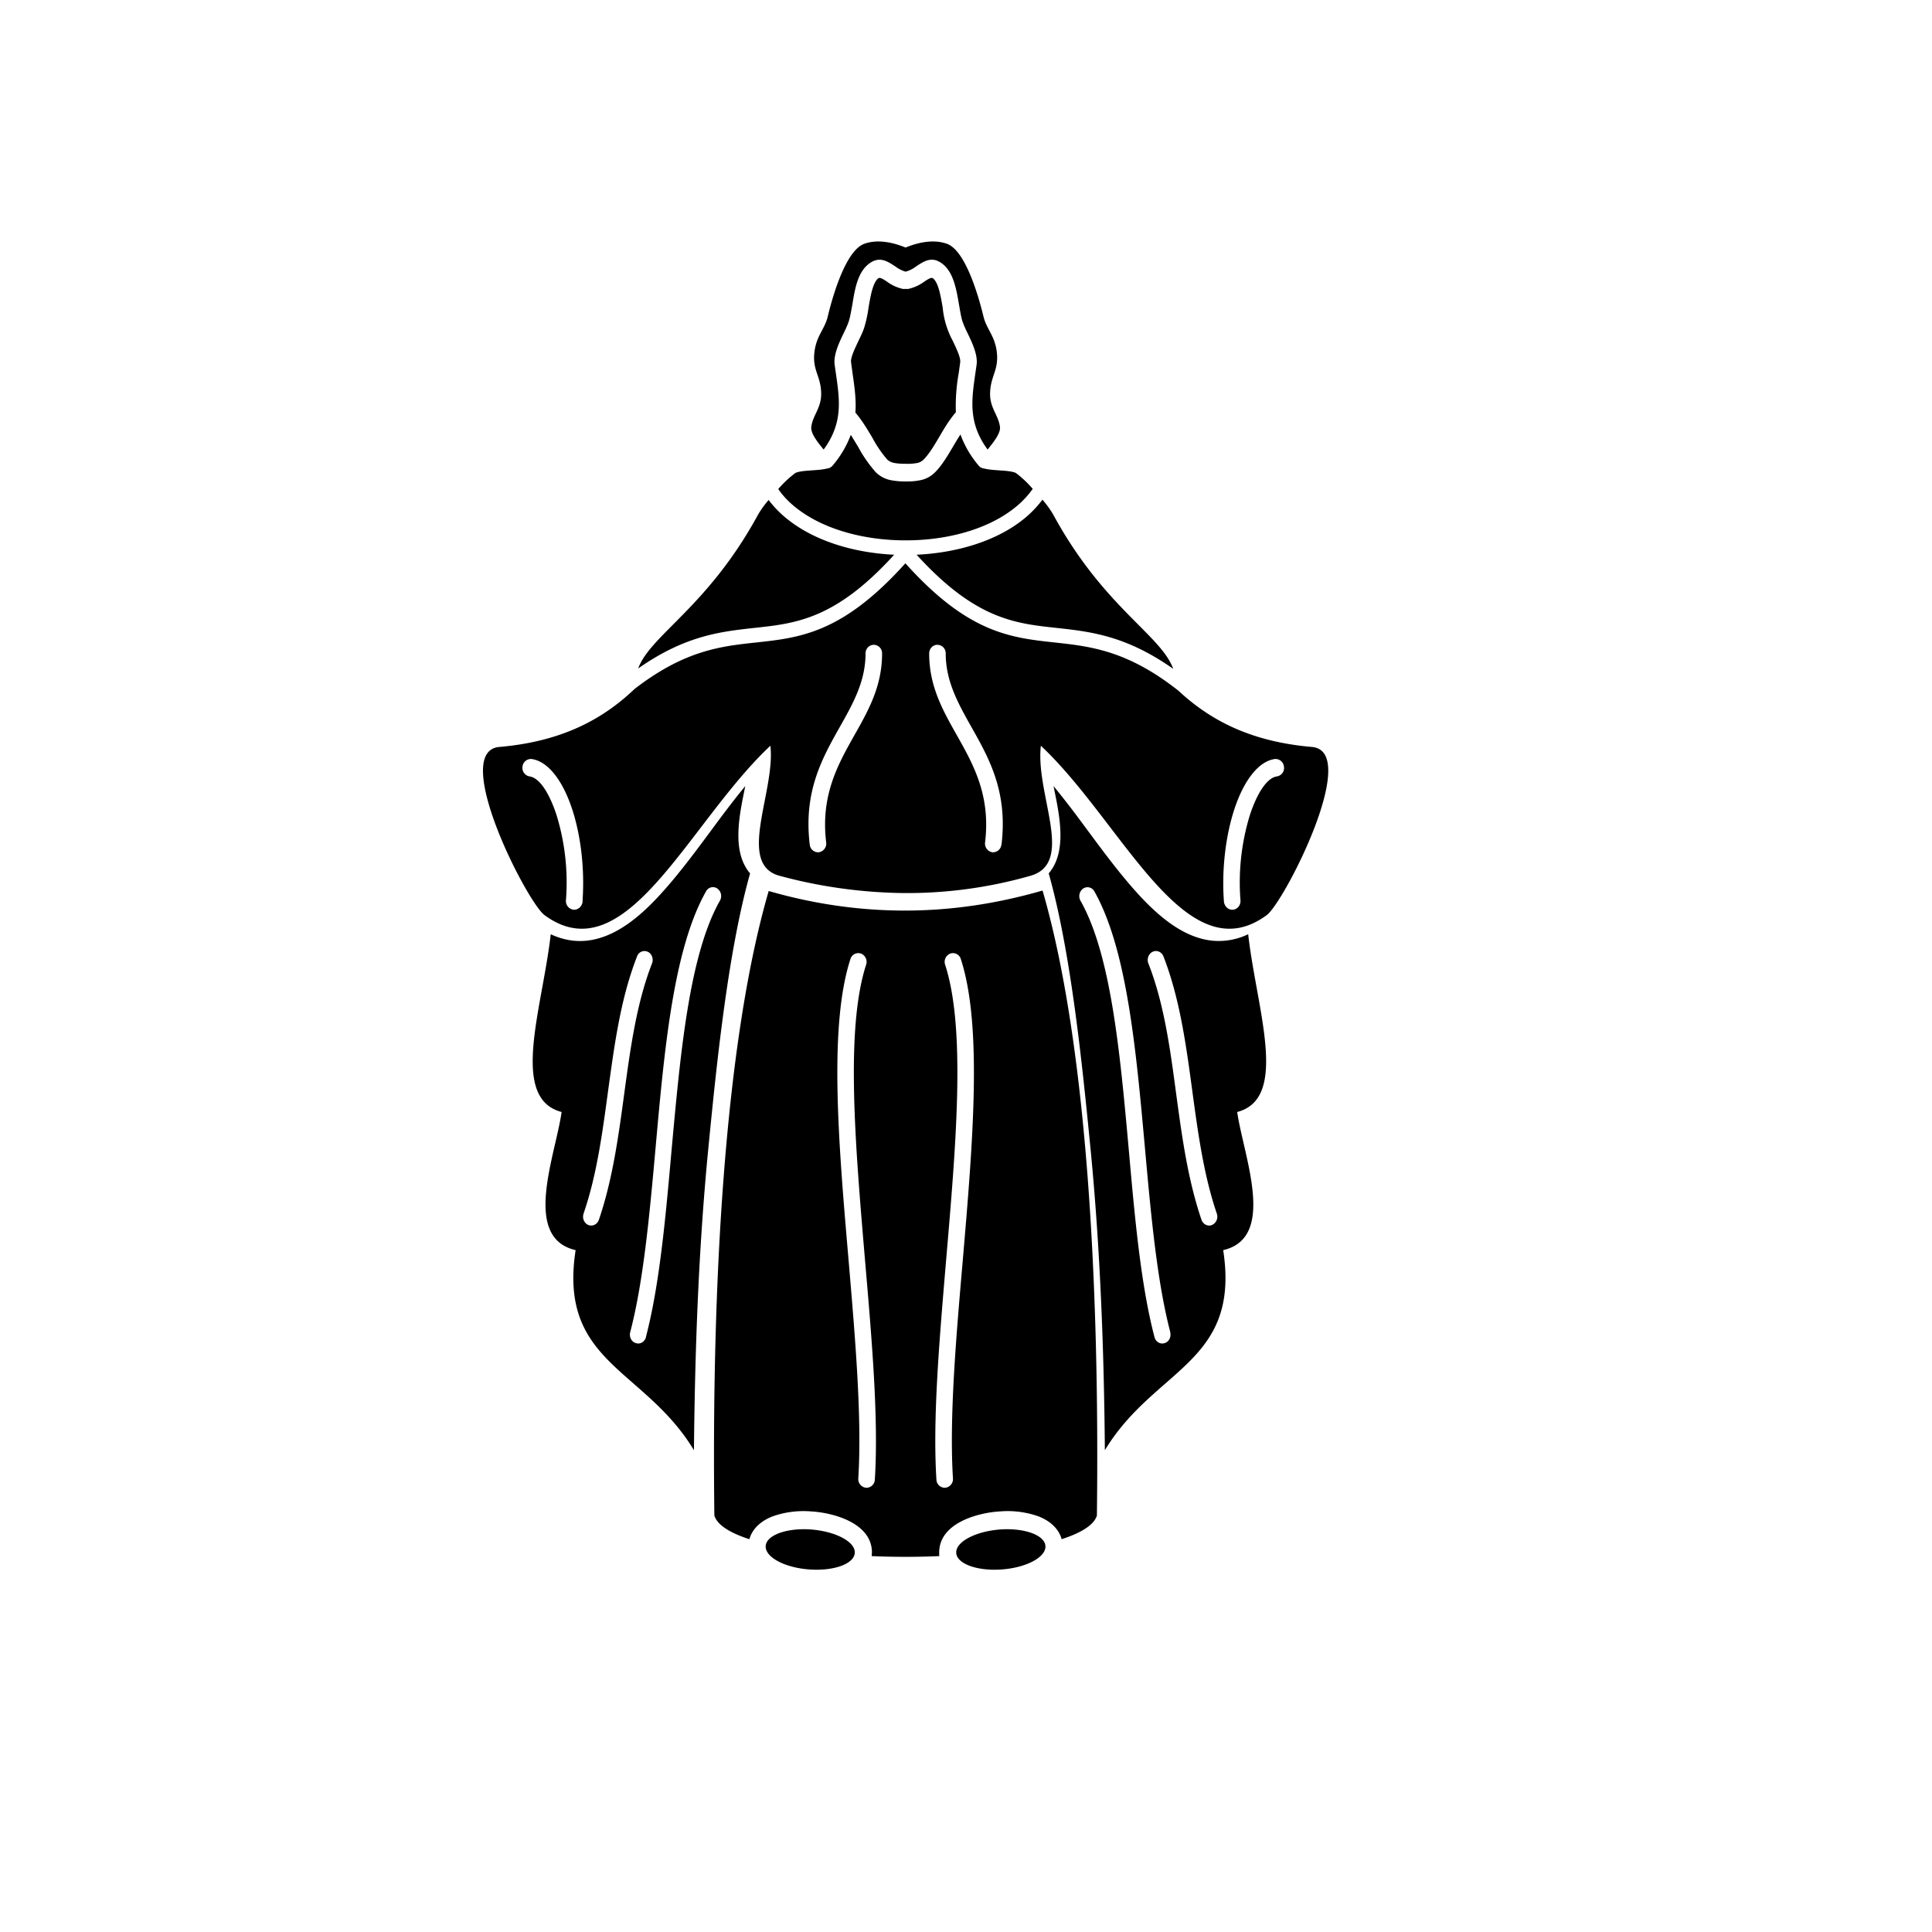
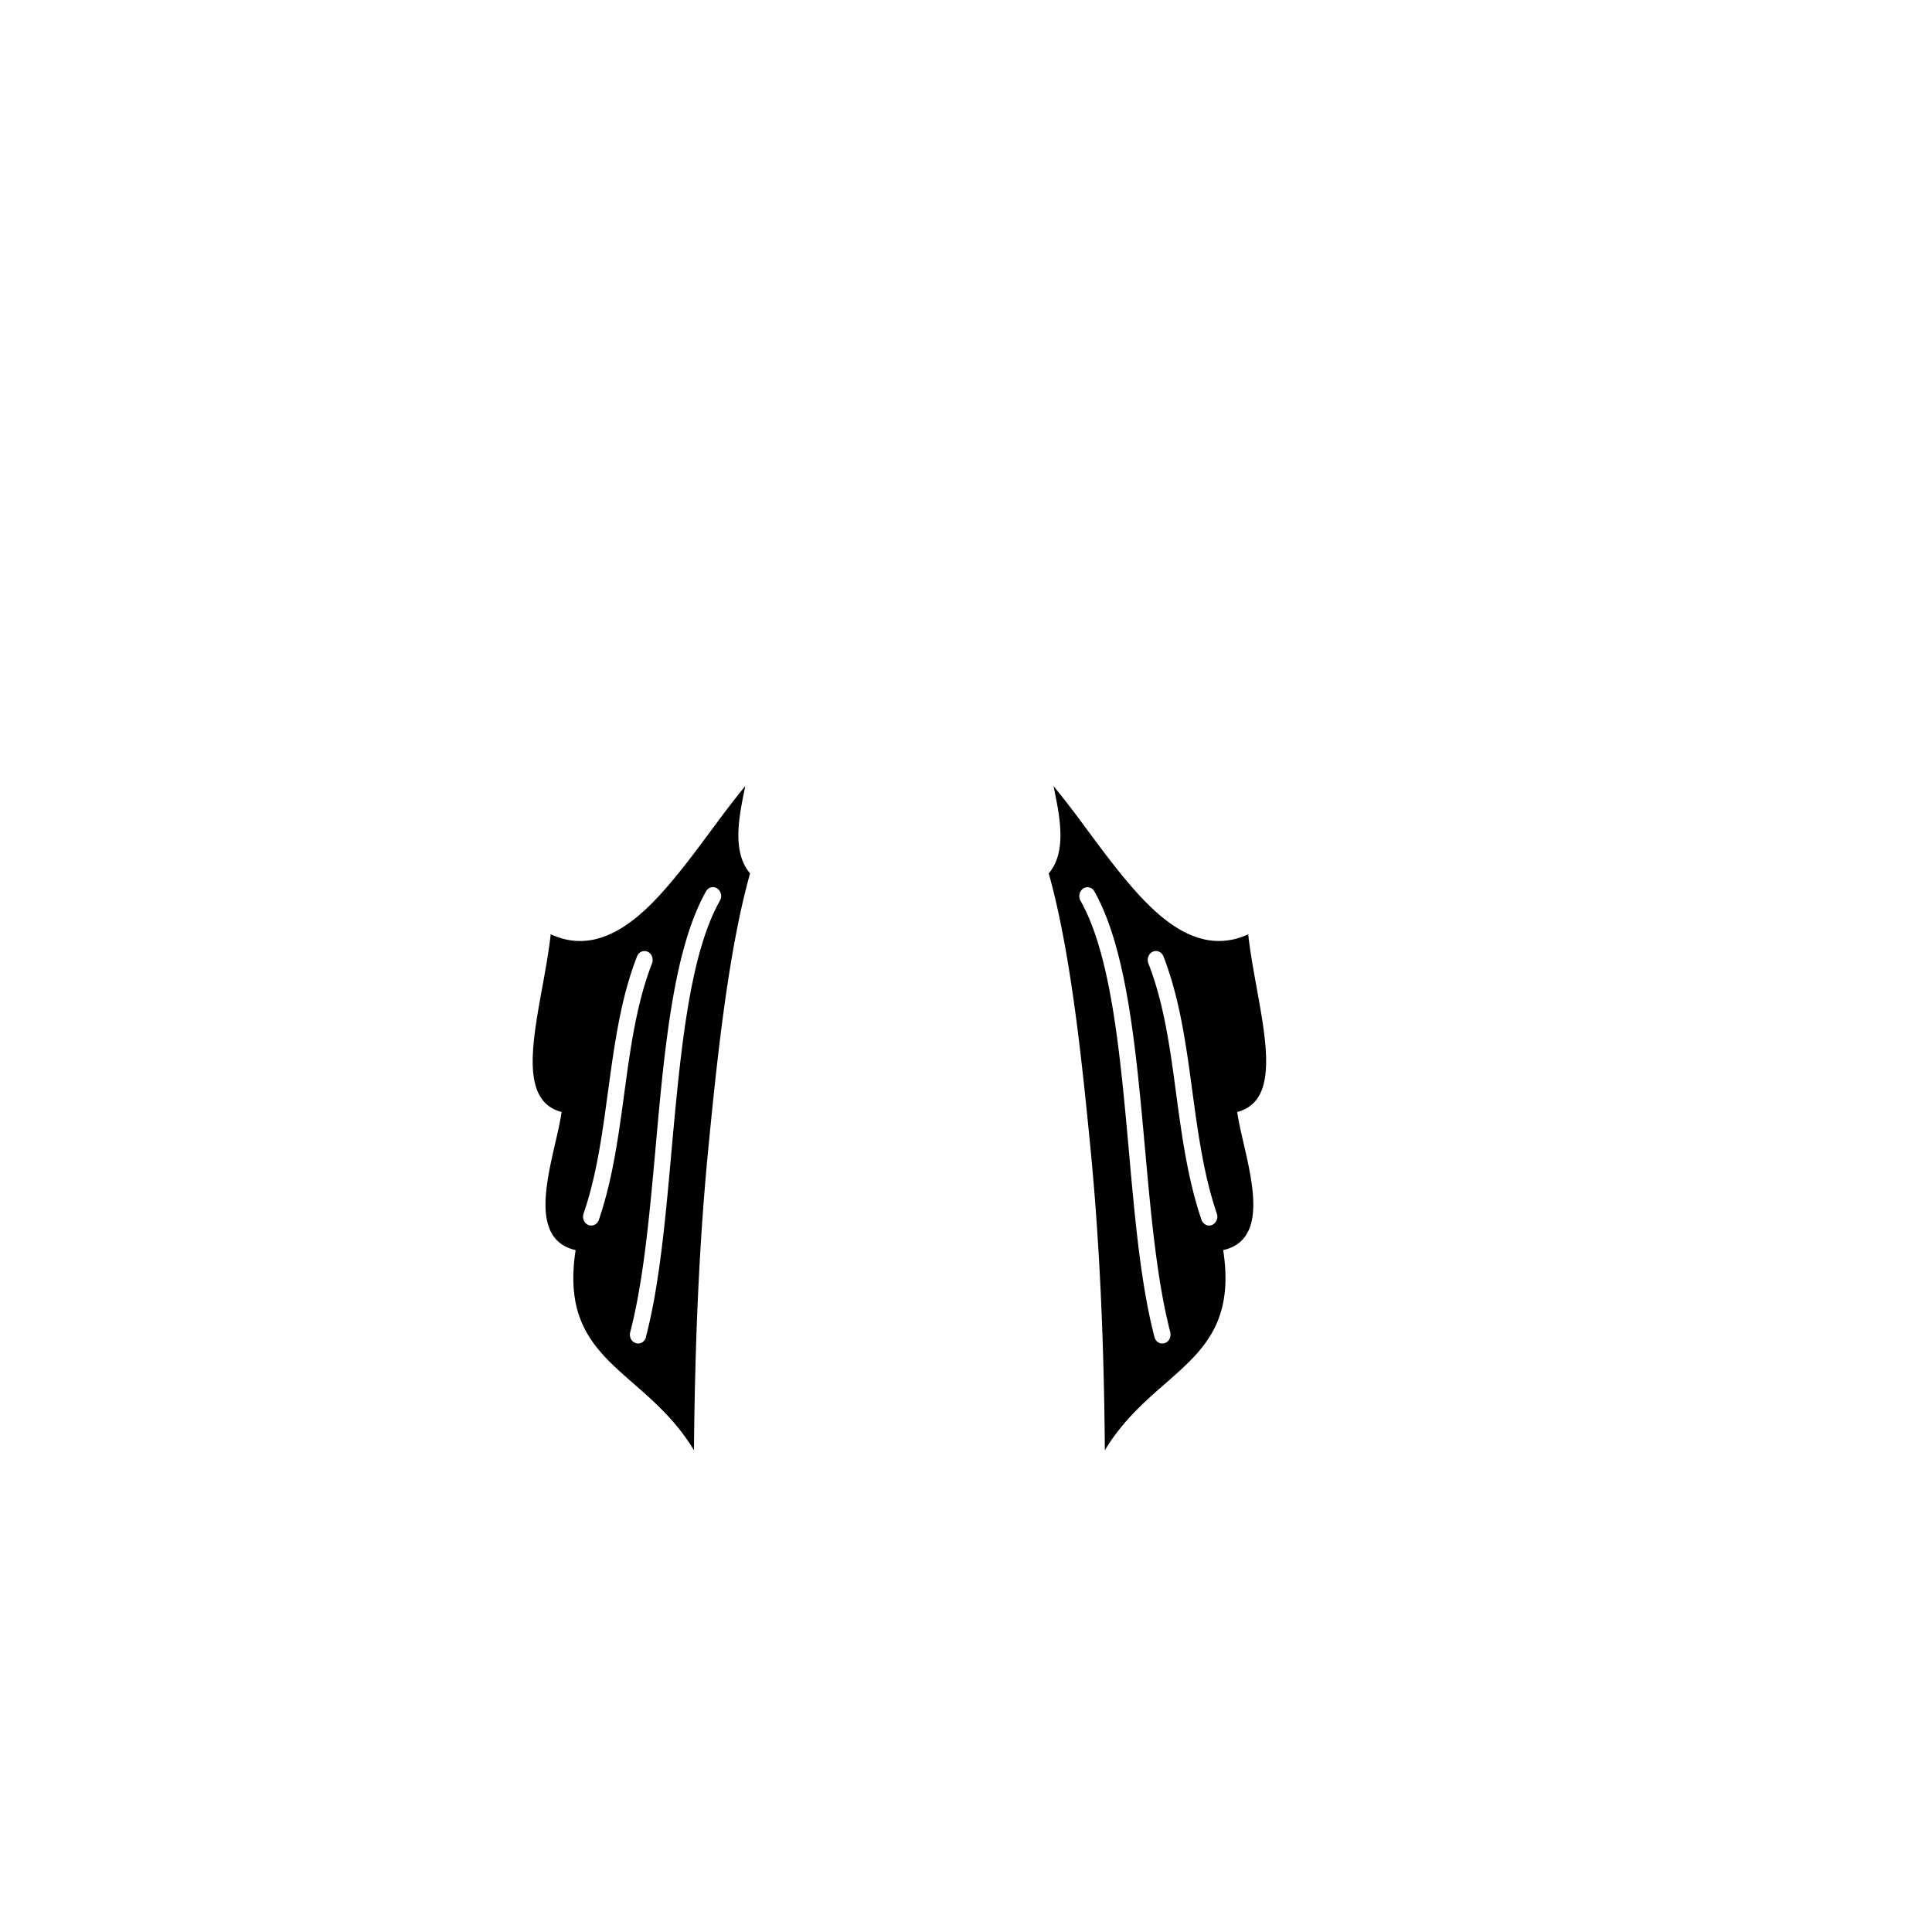
<svg xmlns="http://www.w3.org/2000/svg" width="16" height="16" fill="none" viewBox="0 0 16 16">
-   <path fill="#000" d="M10.865 6.186c-.499-.043-.836-.215-1.106-.466-.423-.334-.73-.367-1.022-.399-.37-.04-.72-.078-1.239-.656-.52.578-.869.616-1.238.656-.289.031-.59.064-1.005.385-.272.259-.613.436-1.12.48-.41.035.23 1.288.375 1.393.675.495 1.193-.77 1.87-1.403.044.378-.287.985.08 1.078a4.1 4.1 0 0 0 1.033.142 3.72 3.72 0 0 0 1.037-.142c.379-.104.043-.675.09-1.078.677.634 1.195 1.898 1.87 1.403.144-.105.785-1.358.375-1.393Zm-2.576 6.48c-.204.014-.37.099-.37.19 0 .092.166.155.37.142.203-.013.369-.098.369-.19 0-.091-.166-.155-.37-.142Zm-1.58 0c.205.014.37.099.37.19 0 .092-.165.155-.37.142-.203-.013-.368-.098-.368-.19 0-.091.165-.155.369-.142Zm1.183-.422a.072.072 0 0 1-.065.077.07.07 0 0 1-.072-.068c-.032-.506.025-1.162.081-1.825.081-.946.164-1.907-.009-2.439a.074.074 0 0 1 .043-.092.068.068 0 0 1 .087.045c.182.56.098 1.537.016 2.499-.057.656-.112 1.306-.081 1.803Zm-.647.009a.07.07 0 0 1-.072.068.072.072 0 0 1-.065-.077c.031-.497-.024-1.146-.08-1.803-.083-.962-.167-1.939.015-2.499a.068.068 0 0 1 .087-.045.074.074 0 0 1 .043.092c-.173.532-.09 1.493-.01 2.439.057.663.114 1.32.082 1.825Zm-2.42-4.787c-.004.04-.037.07-.074.068a.072.072 0 0 1-.064-.079 1.9 1.9 0 0 0-.078-.705c-.06-.183-.141-.308-.223-.32a.072.072 0 0 1-.059-.081.07.07 0 0 1 .077-.063c.137.02.258.182.335.417.069.211.105.486.085.763Zm5.448-.01c.003.04-.025.075-.063.078-.038.003-.07-.028-.074-.068-.02-.277.017-.552.086-.763.077-.235.198-.397.334-.417a.07.07 0 0 1 .077.063.07.07 0 0 1-.059.081c-.081.012-.163.137-.223.32a1.9 1.9 0 0 0-.078.705Zm-1.98-.461a.07.07 0 0 1-.076.063.073.073 0 0 1-.059-.082c.047-.389-.097-.644-.233-.886-.118-.208-.23-.408-.23-.678 0-.04.03-.072.068-.072a.07.07 0 0 1 .069.072c0 .23.103.413.21.604.149.263.305.54.252.979Zm-1.451-.019a.073.073 0 0 1-.06.082.07.07 0 0 1-.076-.063c-.053-.44.103-.716.252-.98.107-.19.21-.373.21-.603 0-.04.03-.072.069-.072a.07.07 0 0 1 .068.072c0 .27-.112.47-.23.678-.136.242-.28.497-.233.886Zm1.074-3.563a1.543 1.543 0 0 1 .024-.325L7.952 3c.005-.038-.031-.113-.063-.18a.724.724 0 0 1-.082-.272c-.017-.1-.035-.206-.08-.243-.014-.011-.042.007-.072.027a.347.347 0 0 1-.13.06.064.064 0 0 1-.025 0 .064.064 0 0 1-.026 0 .347.347 0 0 1-.129-.06c-.03-.02-.058-.038-.072-.027-.045.037-.063.143-.08.242a1.049 1.049 0 0 1-.034.16c-.01.035-.029.073-.048.113-.032.067-.068.142-.063.18l.012.088c.016.112.032.219.024.329.055.064.098.137.14.207a.98.98 0 0 0 .124.182.114.114 0 0 0 .059.028c.03.006.066.007.1.007a.408.408 0 0 0 .09-.007.104.104 0 0 0 .052-.028c.047-.048.087-.116.128-.185.042-.072.085-.145.14-.208Zm1.8 2.126c-.102-.282-.578-.51-.995-1.28a.844.844 0 0 0-.088-.121.884.884 0 0 1-.175.176c-.224.172-.542.265-.867.28.485.533.812.569 1.158.606.282.031.575.063.967.339Zm-1.163-1.49a.89.89 0 0 0-.14-.132c-.055-.026-.19-.017-.262-.037a.067.067 0 0 1-.047-.025.846.846 0 0 1-.15-.257 2.557 2.557 0 0 0-.061.1c-.046.077-.09.153-.148.212a.234.234 0 0 1-.119.066.512.512 0 0 1-.12.011.612.612 0 0 1-.126-.01.242.242 0 0 1-.128-.067 1.1 1.1 0 0 1-.145-.209l-.061-.1a.848.848 0 0 1-.15.254.067.067 0 0 1-.047.025c-.073.02-.207.011-.262.037a.901.901 0 0 0-.142.133c.044.064.1.12.167.17.226.17.558.256.891.255.333 0 .664-.087.888-.26a.757.757 0 0 0 .162-.167Zm-.374-.326c.051-.064.11-.136.102-.19-.014-.101-.089-.158-.081-.29.007-.131.07-.18.056-.32-.014-.139-.085-.196-.11-.297-.025-.102-.136-.547-.304-.607-.15-.054-.32.023-.342.031-.023-.008-.193-.085-.342-.031-.168.06-.28.505-.304.607-.025.101-.096.158-.11.297-.015.14.05.189.056.32.008.132-.067.189-.081.29-.008.054.05.126.102.19.16-.217.133-.407.104-.613l-.013-.09c-.01-.083.036-.18.077-.265a.833.833 0 0 0 .04-.093c.012-.037.02-.088.03-.14.02-.126.043-.26.13-.332.09-.073.155-.03.228.018a.254.254 0 0 0 .08.041h.006a.248.248 0 0 0 .08-.04c.073-.049.139-.092.227-.02.088.073.11.207.132.333.009.052.017.103.029.14a.833.833 0 0 0 .04.093c.041.085.087.182.077.264l-.013.09c-.029.207-.056.397.104.614Zm-1.813.417a.835.835 0 0 0-.087.12c-.416.766-.89.996-.994 1.276.39-.273.682-.305.963-.336.346-.037.673-.073 1.157-.606-.322-.015-.636-.107-.86-.276a.889.889 0 0 1-.18-.178Zm0 3.239c-.37 1.272-.473 3.299-.45 5.172.024.079.13.144.29.196.026-.094.107-.157.195-.19a.769.769 0 0 1 .317-.04c.18.01.503.095.503.34l-.002.03c.185.008.375.008.56 0a.245.245 0 0 1-.001-.03c0-.245.323-.33.502-.34a.769.769 0 0 1 .318.04c.087.033.169.096.194.19.16-.052.268-.117.292-.196.023-1.875-.08-3.904-.45-5.176-.38.11-.76.166-1.14.166-.377 0-.753-.054-1.128-.162Z" />
  <path fill="#000" fill-rule="evenodd" d="M5.747 12.01c-.412-.682-1.124-.72-.98-1.657-.447-.103-.167-.782-.116-1.144-.434-.113-.159-.859-.09-1.472.09.042.187.063.29.054.242-.022.45-.201.616-.382.192-.21.362-.453.535-.683.055-.072.111-.145.17-.216-.044.221-.12.537.04.723-.186.658-.28 1.605-.347 2.288-.08.826-.11 1.659-.118 2.489Zm3.403 0c.412-.682 1.124-.72.98-1.657.447-.103.167-.782.116-1.144.434-.113.159-.859.091-1.472a.564.564 0 0 1-.29.054c-.243-.022-.45-.201-.617-.382-.192-.21-.362-.453-.535-.683a7.848 7.848 0 0 0-.17-.216c.044.221.12.537-.04.723.186.658.28 1.605.347 2.288.08.826.111 1.659.118 2.489Zm.541-.977c.01.039-.01.08-.046.09-.036.012-.074-.01-.084-.05-.113-.43-.163-.988-.213-1.552-.072-.8-.146-1.613-.4-2.062a.077.077 0 0 1 .022-.1.064.064 0 0 1 .093.023c.27.478.345 1.308.419 2.126.05.555.1 1.105.21 1.525Zm.386-.983a.076.076 0 0 1-.04.095c-.035.014-.074-.006-.087-.044-.114-.335-.162-.692-.21-1.046-.05-.376-.101-.749-.23-1.077-.014-.037.002-.08.036-.096.035-.016.074.001.089.038.135.347.187.728.239 1.114.047.346.094.696.203 1.016Zm-5.117.051c-.013.038-.052.058-.087.044-.035-.014-.053-.056-.04-.095.11-.32.156-.67.203-1.016.053-.386.104-.767.24-1.114a.065.065 0 0 1 .088-.038c.034.015.05.059.036.096-.128.328-.179.7-.23 1.077-.048.354-.096.711-.21 1.046Zm.39.972c-.011.04-.048.062-.084.05-.036-.01-.057-.051-.047-.09.11-.42.16-.97.21-1.525.073-.818.148-1.648.418-2.126a.064.064 0 0 1 .093-.024.077.077 0 0 1 .022.101c-.254.449-.327 1.262-.4 2.062-.05.564-.1 1.122-.213 1.552Z" clip-rule="evenodd" />
</svg>